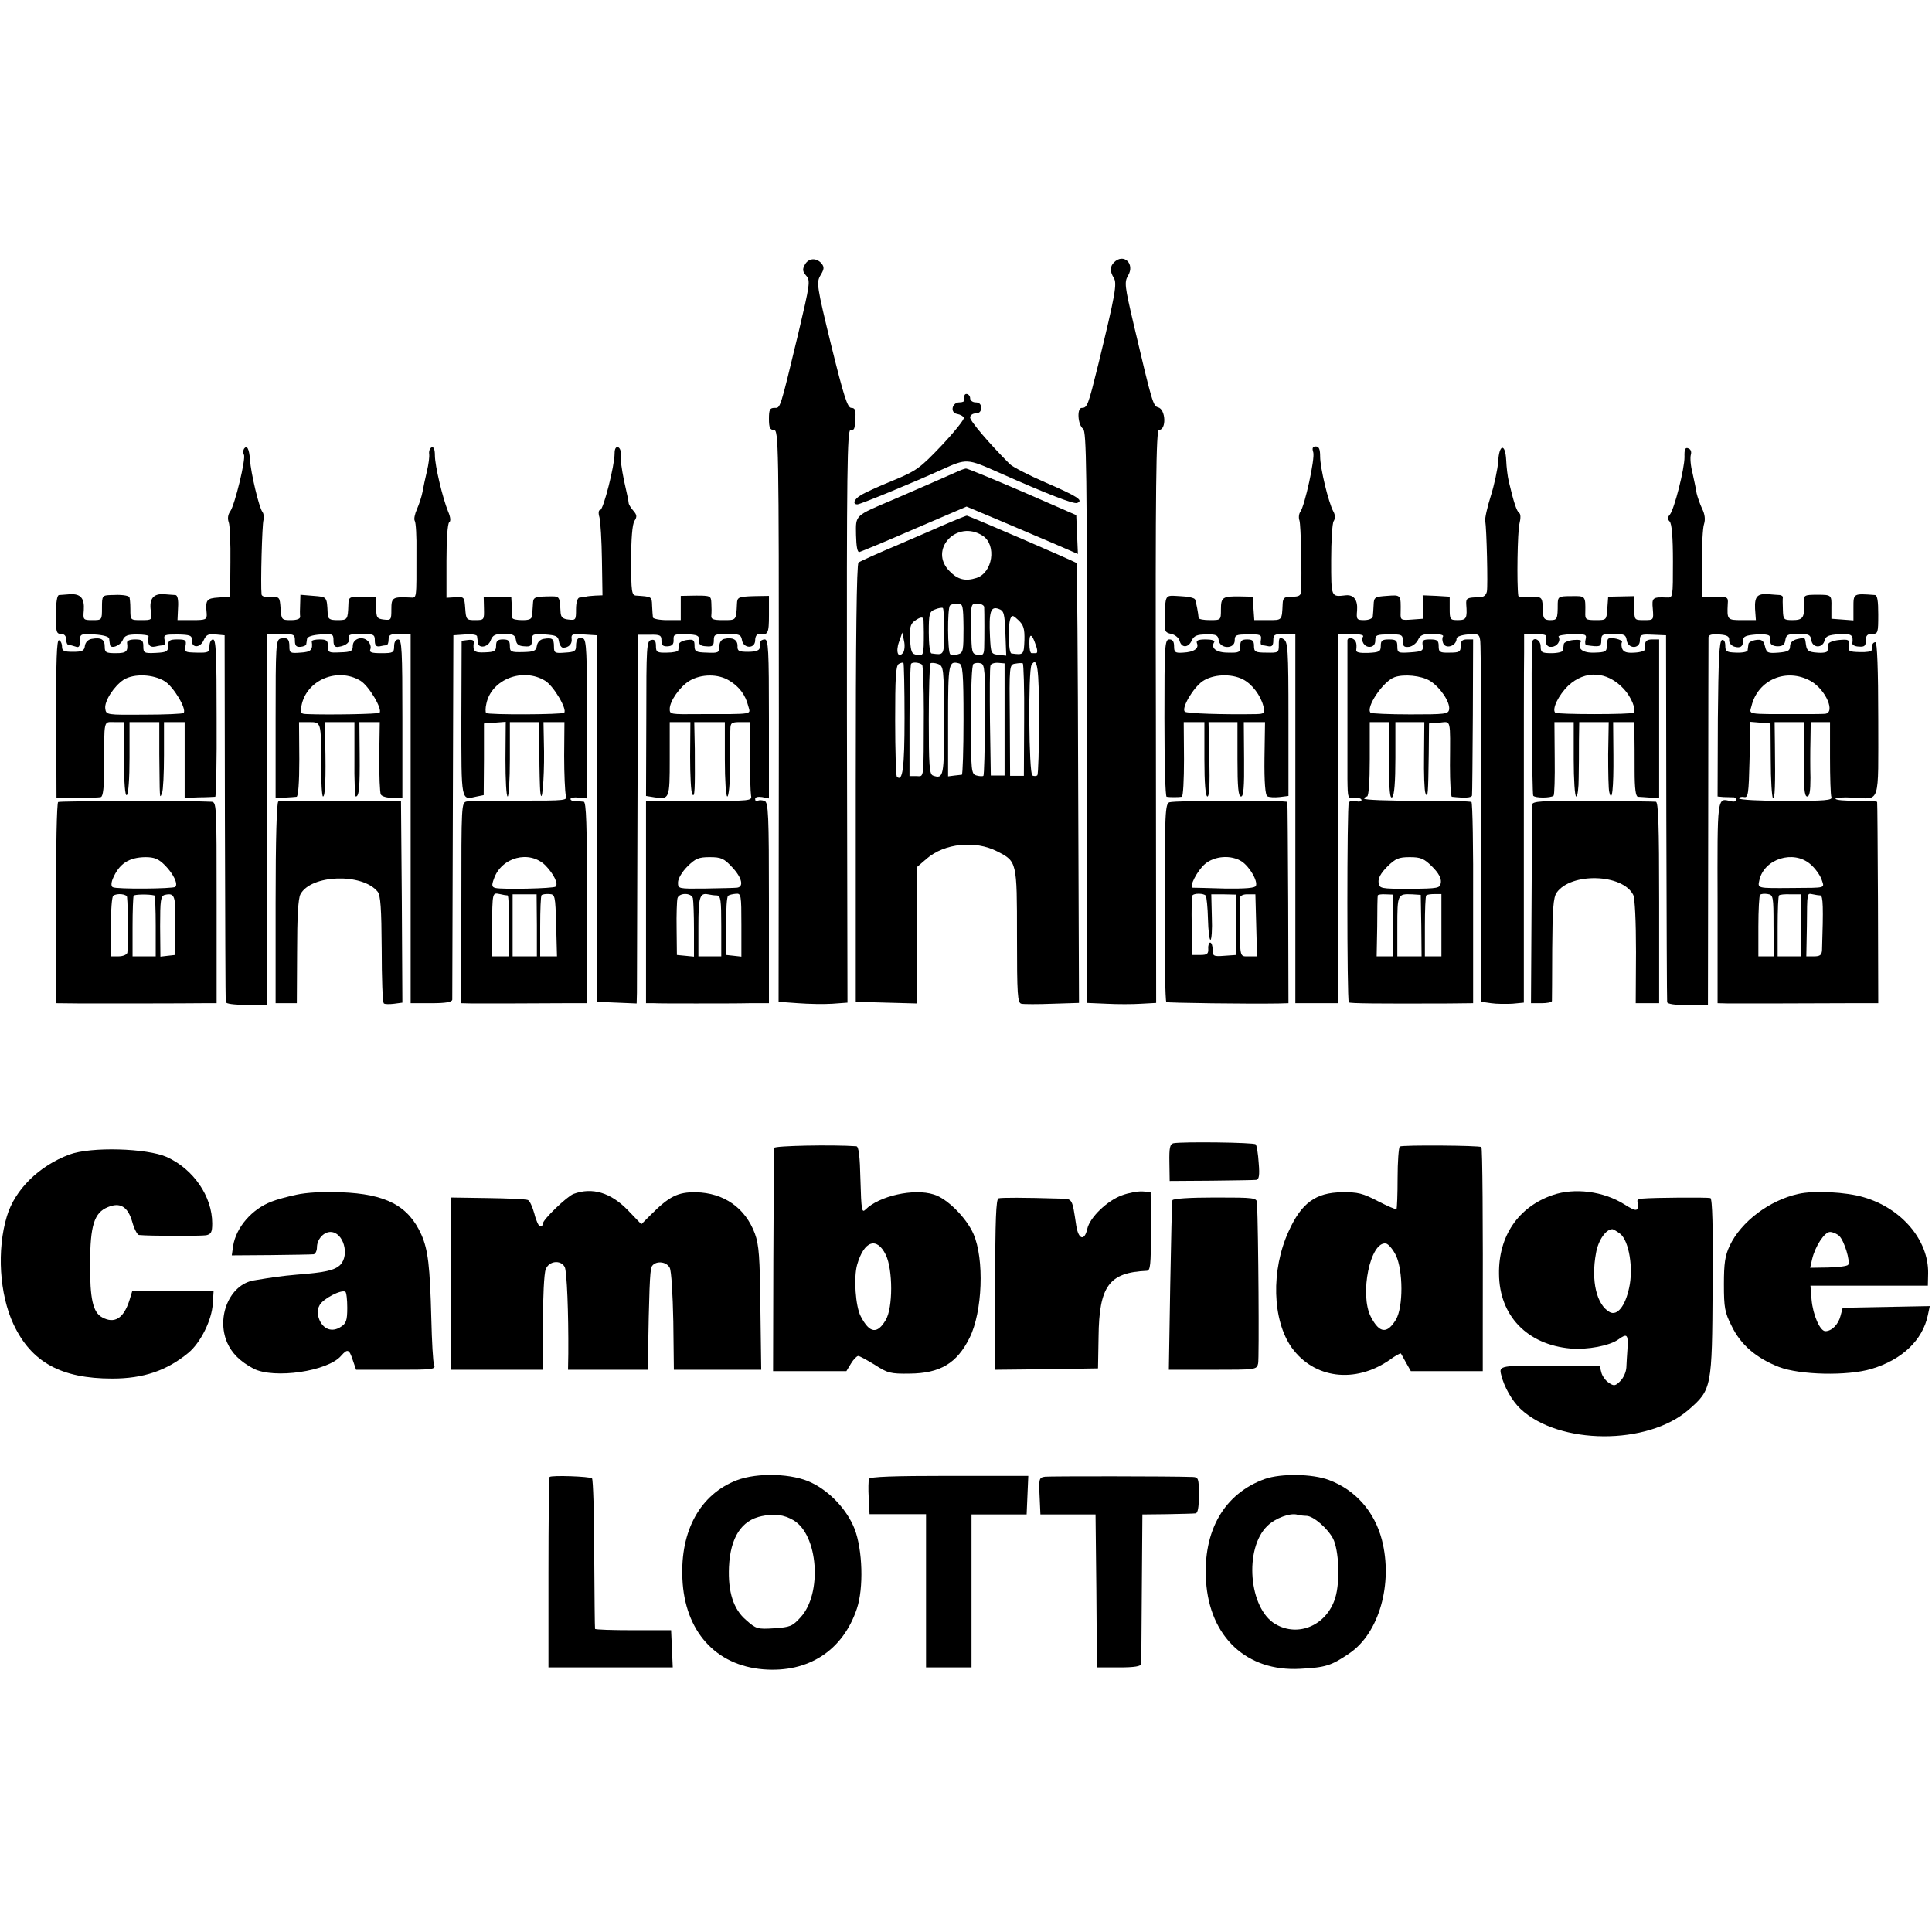
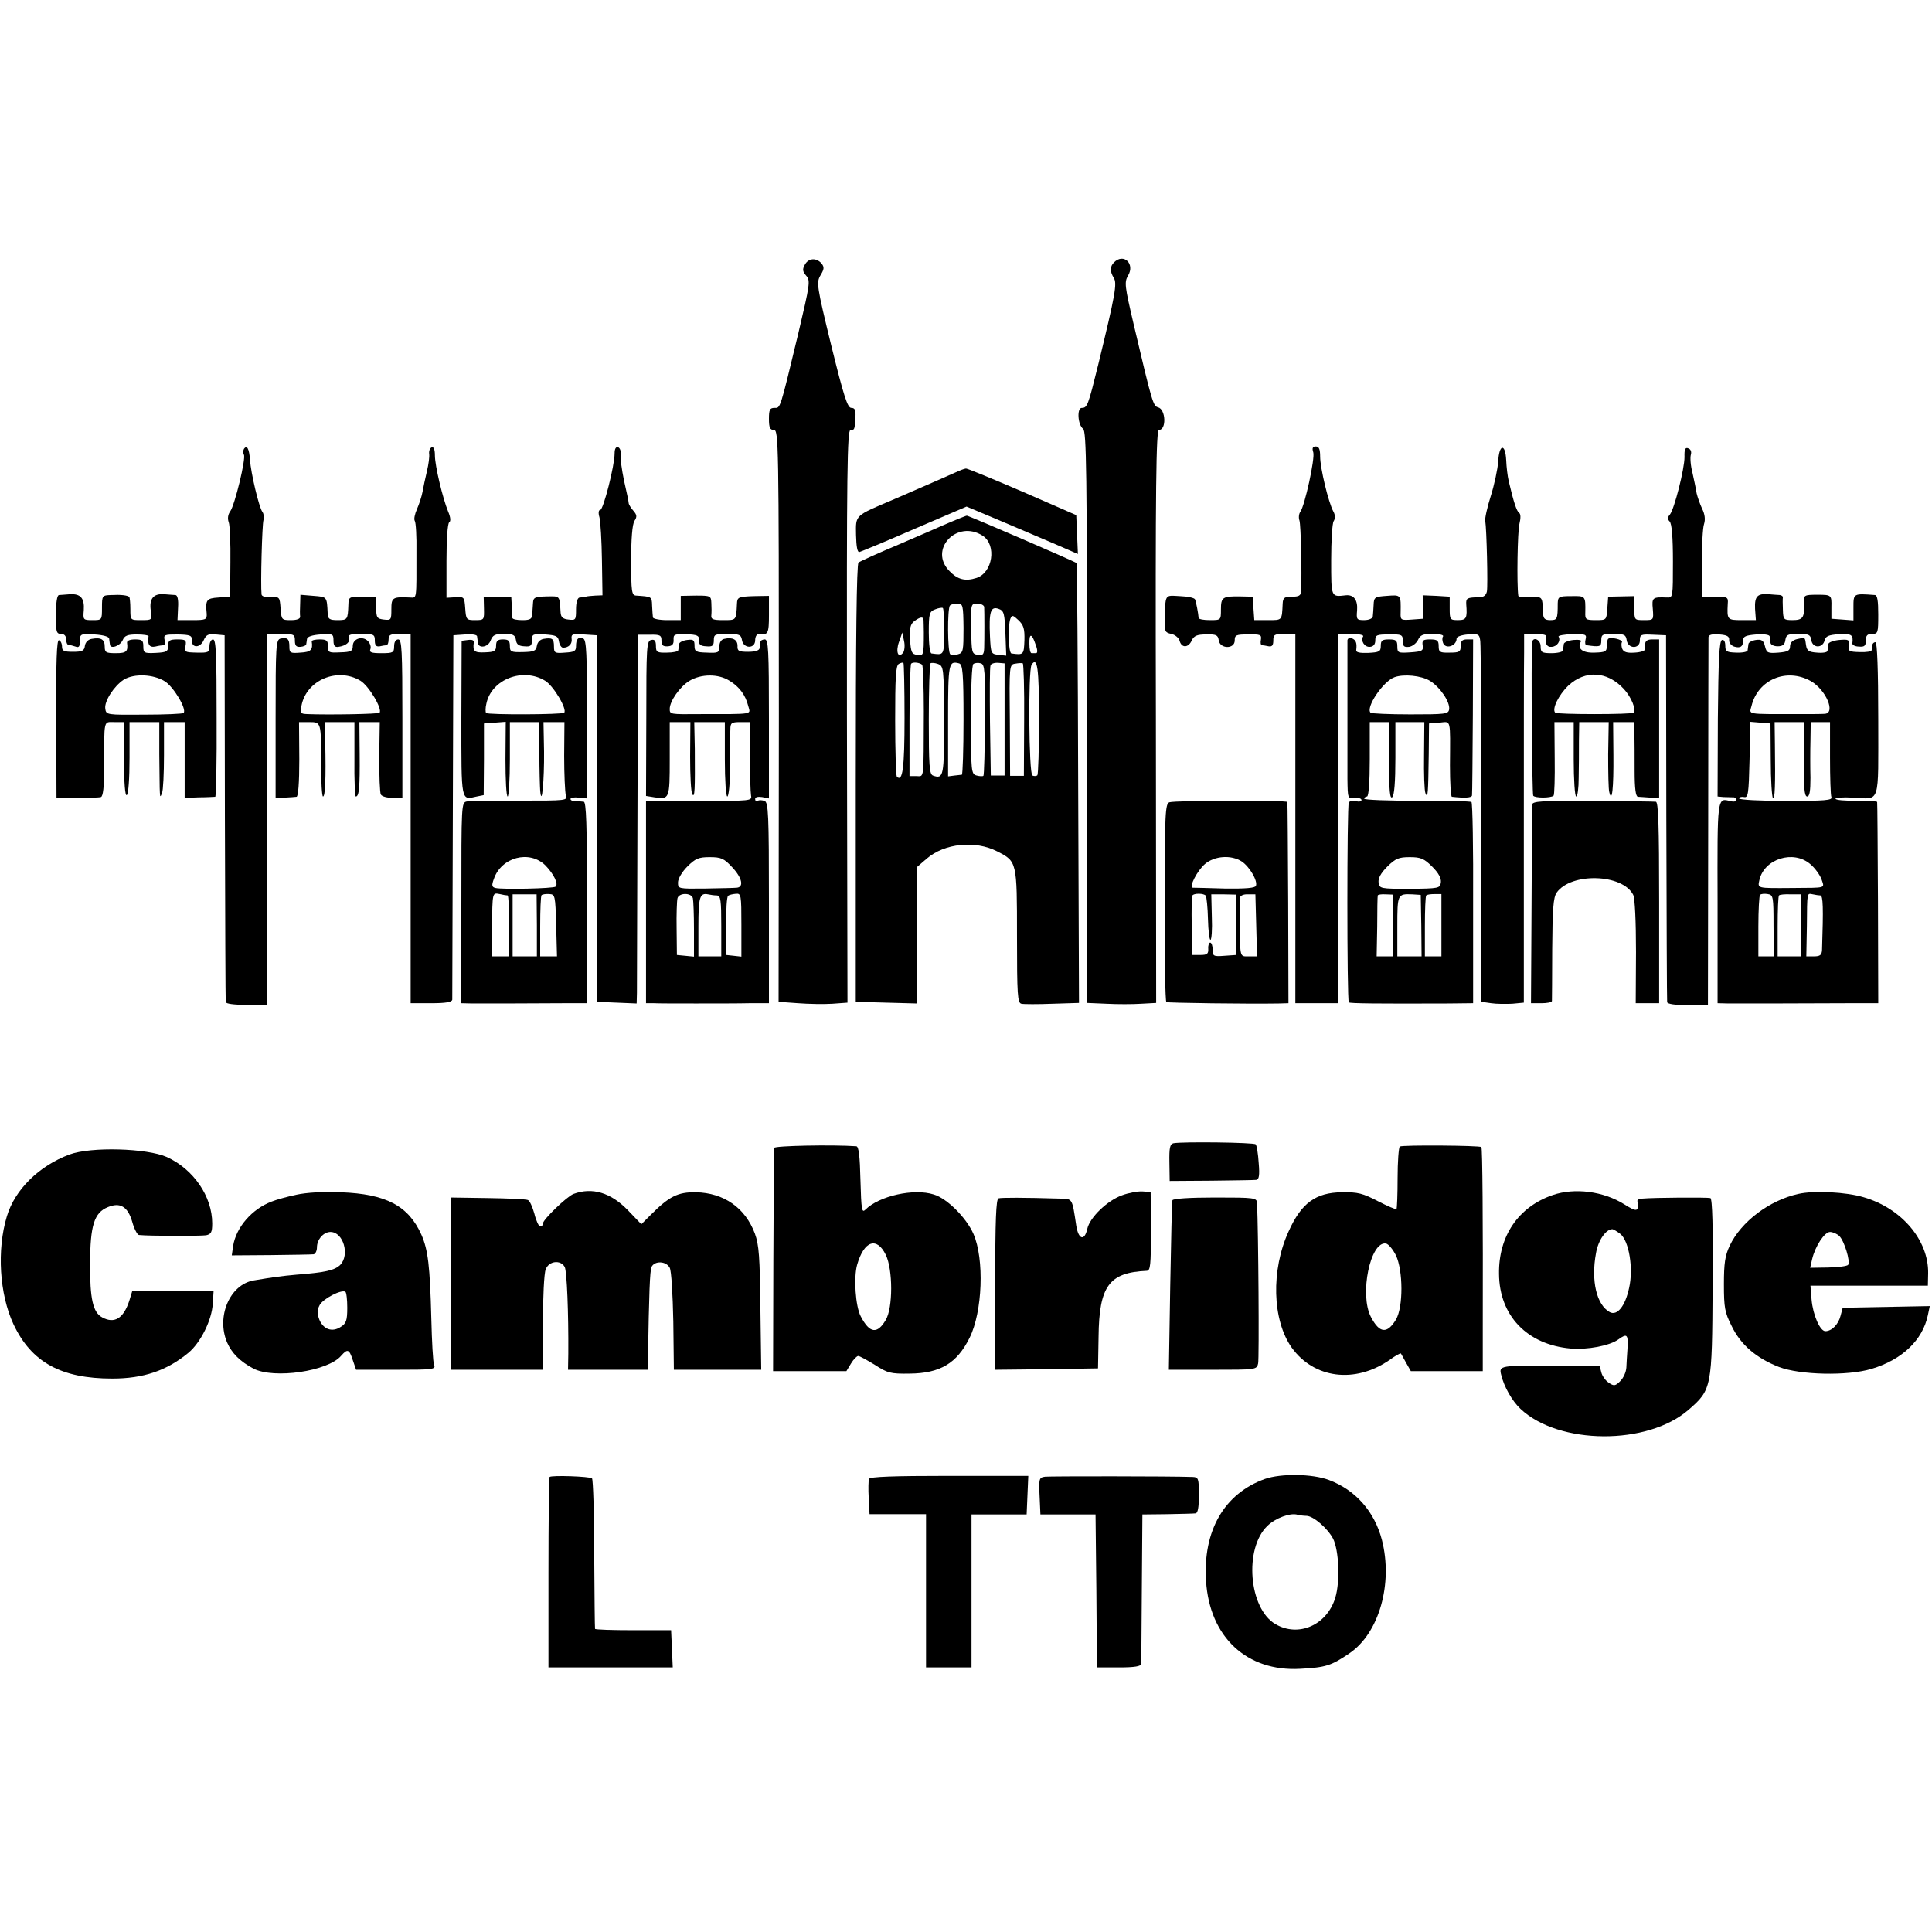
<svg xmlns="http://www.w3.org/2000/svg" version="1.0" width="701pt" height="701pt" viewBox="0 0 701 701" preserveAspectRatio="xMidYMid meet">
  <g transform="translate(0,701) scale(0.1,-0.1)" fill="#000000" stroke="none">
    <path d="M2920 6049 c-9 -16 -8 -24 5 -39 16 -18 14 -30 -29 -212 -67 -278 -64 -268 -86 -268 -17 0 -20 -7 -20 -40 0 -32 4 -40 18 -40 17 0 18 -45 18 -1037 l-1 -1038 70 -5 c39 -3 95 -4 125 -2 l55 4 -2 1039 c-1 891 1 1039 13 1039 15 0 15 0 18 48 1 24 -2 32 -15 32 -14 0 -27 41 -73 227 -53 217 -54 228 -39 254 14 23 14 30 4 43 -19 22 -48 20 -61 -5z" />
    <path d="M4042 6058 c-15 -15 -15 -33 -1 -56 13 -20 6 -59 -56 -314 -37 -150 -40 -158 -60 -158 -18 0 -15 -61 5 -76 12 -10 14 -150 14 -1047 l0 -1036 71 -3 c38 -2 95 -2 125 0 l55 3 -1 1039 c-2 837 1 1040 11 1040 28 0 25 75 -3 82 -18 5 -21 14 -89 303 -32 137 -34 151 -20 175 26 43 -16 83 -51 48z" />
-     <path d="M3499 5573 c-1 -5 -1 -11 0 -15 0 -5 -7 -8 -18 -8 -27 0 -35 -38 -8 -42 11 -2 22 -8 24 -14 2 -6 -34 -51 -80 -100 -79 -83 -91 -92 -178 -128 -52 -21 -104 -45 -116 -53 -24 -14 -31 -33 -12 -33 11 0 205 80 306 126 91 41 91 41 208 -11 171 -76 271 -115 283 -110 25 9 2 24 -116 75 -60 26 -118 56 -128 66 -75 75 -144 156 -144 169 0 8 9 15 20 15 13 0 20 7 20 20 0 13 -7 20 -20 20 -11 0 -20 7 -20 15 0 15 -19 22 -21 8z" />
    <path d="M885 5381 c-3 -6 -3 -15 0 -21 8 -13 -33 -183 -50 -206 -8 -11 -10 -26 -5 -39 4 -11 7 -76 6 -145 l-1 -125 -42 -3 c-44 -3 -48 -8 -43 -59 1 -21 -3 -23 -52 -23 l-54 0 2 45 c2 29 -2 45 -9 46 -7 0 -25 2 -41 3 -39 3 -55 -16 -49 -59 5 -35 5 -35 -35 -35 -39 0 -39 0 -39 40 0 22 -2 42 -4 44 -6 6 -30 9 -66 7 -32 -1 -33 -2 -33 -46 0 -45 0 -45 -35 -45 -33 0 -34 1 -31 36 3 44 -12 60 -50 58 -16 -1 -34 -3 -40 -3 -7 -1 -11 -27 -11 -71 -1 -62 2 -70 18 -70 12 0 19 -7 19 -20 0 -11 4 -20 9 -20 5 0 16 -3 25 -6 12 -5 16 0 16 20 0 26 2 27 53 24 32 -2 52 -8 53 -15 1 -7 2 -17 3 -22 2 -17 36 -5 46 16 7 17 18 21 52 21 23 0 42 -3 42 -6 -5 -30 3 -42 24 -38 12 3 26 5 31 5 4 1 6 10 3 20 -4 18 1 19 48 19 45 -1 52 -4 51 -21 -1 -29 30 -29 43 0 9 20 17 24 44 21 l32 -3 1 -660 c1 -363 2 -665 3 -671 1 -6 30 -10 76 -10 l75 0 0 673 0 673 50 0 c46 0 50 -2 50 -24 0 -19 5 -24 20 -23 11 1 21 5 21 9 1 4 2 14 3 20 1 8 20 14 49 16 44 3 47 2 47 -22 0 -19 5 -25 18 -23 28 4 44 18 38 33 -4 11 6 14 44 14 46 0 50 -2 50 -24 0 -18 5 -23 18 -21 9 2 20 4 25 4 4 1 7 10 7 21 0 17 7 20 40 20 l40 0 0 -670 0 -670 75 0 c53 0 75 4 76 13 0 6 1 307 2 667 l2 655 43 3 c24 2 43 -1 43 -7 1 -6 2 -16 3 -23 2 -22 37 -17 46 8 8 20 16 24 49 24 33 0 40 -4 43 -22 2 -16 10 -22 31 -23 22 -2 27 2 27 22 0 22 3 24 48 21 40 -3 47 -6 50 -25 2 -13 9 -23 15 -23 21 0 34 14 31 33 -2 16 4 18 44 15 l47 -3 0 -665 0 -665 73 -3 72 -3 1 38 c0 21 1 322 2 669 l2 631 43 0 c37 1 42 -2 42 -21 0 -17 5 -22 23 -21 16 1 22 8 21 24 -1 19 3 21 46 20 41 -2 47 -5 46 -22 -1 -16 6 -21 27 -22 22 -2 27 2 27 22 0 21 4 23 49 23 43 0 50 -3 53 -22 5 -32 48 -33 48 -1 0 13 6 23 13 22 34 -4 37 2 37 70 l0 69 -57 -1 c-54 -2 -58 -4 -59 -27 -3 -62 -2 -60 -50 -60 -37 0 -45 3 -43 18 1 9 1 29 0 44 -1 26 -3 27 -56 27 l-55 -1 0 -44 0 -44 -50 0 c-27 0 -51 5 -51 10 -1 6 -2 25 -3 43 -1 33 -1 32 -58 36 -16 1 -18 14 -18 126 0 80 4 132 12 145 10 15 9 22 -4 37 -9 10 -17 23 -17 28 0 6 -8 42 -17 82 -8 39 -14 81 -12 94 2 12 -3 24 -9 26 -8 3 -13 -5 -13 -22 0 -45 -41 -205 -52 -205 -6 0 -8 -11 -3 -27 4 -16 8 -85 9 -155 l2 -128 -26 -1 c-14 -1 -29 -2 -35 -4 -5 -1 -16 -3 -22 -3 -8 -1 -13 -18 -13 -43 0 -38 -1 -40 -27 -37 -21 2 -28 9 -29 26 -4 62 -1 59 -51 58 -42 -1 -48 -4 -49 -23 -1 -13 -2 -32 -3 -43 -1 -16 -8 -20 -36 -20 -19 0 -35 3 -36 8 0 4 -2 23 -2 42 l-2 35 -50 0 -50 0 1 -42 c1 -42 1 -43 -32 -43 -32 0 -33 2 -36 43 -3 41 -4 42 -35 40 l-33 -2 0 134 c0 78 4 136 10 140 6 4 5 18 -4 39 -20 49 -48 166 -48 204 0 20 -4 31 -11 29 -7 -2 -11 -13 -10 -23 2 -10 -2 -39 -8 -64 -6 -25 -13 -58 -16 -75 -3 -16 -12 -44 -20 -62 -8 -18 -12 -37 -8 -43 4 -6 7 -57 6 -113 0 -176 2 -166 -23 -165 -64 3 -68 0 -68 -43 0 -38 -1 -40 -27 -37 -25 3 -28 7 -28 43 l-1 40 -49 0 c-49 0 -50 -1 -51 -30 -2 -53 -3 -55 -39 -55 -29 0 -35 4 -36 23 -3 63 -2 61 -51 65 l-48 4 -1 -34 c-1 -18 -1 -39 0 -45 1 -8 -11 -13 -33 -13 -34 0 -35 1 -38 43 -3 41 -4 42 -35 40 -19 -1 -33 3 -34 10 -4 36 2 255 7 270 3 10 1 23 -4 30 -12 15 -42 141 -45 189 -3 40 -11 55 -22 39z" />
    <path d="M4765 5369 c7 -22 -31 -195 -47 -216 -5 -7 -7 -21 -3 -32 5 -16 9 -190 6 -256 -1 -16 -8 -20 -33 -20 -28 0 -33 -4 -34 -25 -3 -62 -1 -60 -53 -60 l-50 0 -3 43 -3 42 -45 1 c-64 1 -70 -3 -70 -47 0 -39 0 -39 -40 -39 -22 0 -40 3 -41 8 -1 16 -9 58 -13 67 -2 6 -27 11 -55 12 -57 3 -52 10 -55 -92 -1 -35 2 -41 24 -45 13 -3 27 -14 30 -25 7 -27 32 -26 44 1 8 17 19 22 52 22 37 1 43 -2 46 -21 4 -32 58 -33 58 -1 0 20 5 22 49 22 44 1 49 -1 46 -19 -2 -10 -1 -19 3 -20 4 0 15 -2 25 -4 12 -2 17 3 17 21 0 21 4 24 40 24 l40 0 0 -670 0 -670 78 0 77 0 0 670 -1 670 49 0 c26 0 46 -4 43 -9 -10 -16 5 -40 25 -38 12 1 19 9 19 23 0 20 5 22 50 22 46 1 50 -1 50 -24 0 -19 4 -23 23 -21 12 2 26 13 32 25 8 18 18 22 53 22 24 0 41 -4 38 -9 -4 -5 -3 -16 0 -24 9 -24 49 -11 49 16 0 7 18 13 41 15 39 3 42 1 45 -25 2 -15 4 -316 4 -668 l0 -640 35 -5 c19 -3 54 -3 77 -2 l42 4 0 601 c0 331 0 632 1 670 l0 67 40 0 c22 0 39 -3 39 -7 -4 -27 3 -42 21 -40 20 1 34 22 25 37 -2 4 20 8 49 9 49 1 54 -1 49 -19 -3 -11 -1 -21 3 -21 49 -7 54 -6 54 17 0 22 4 24 44 24 39 0 45 -3 48 -22 4 -33 48 -34 48 -2 0 22 4 23 48 21 l47 -2 1 -660 c1 -363 2 -665 3 -671 1 -7 29 -11 75 -11 l73 0 1 661 c0 364 1 667 1 674 1 9 13 12 39 10 28 -2 37 -7 36 -20 -1 -10 7 -20 18 -24 23 -7 33 0 33 24 0 13 11 17 48 20 28 2 47 -1 48 -7 1 -6 2 -17 3 -23 0 -7 12 -13 26 -13 18 0 26 6 28 23 3 19 9 22 47 22 38 0 44 -3 47 -22 4 -30 40 -31 48 -3 4 17 14 21 53 24 46 2 52 -2 48 -34 0 -5 10 -11 24 -11 20 -2 25 3 25 22 0 18 5 24 23 24 21 0 22 4 22 70 0 49 -3 70 -12 71 -79 6 -78 6 -78 -45 l0 -47 -40 3 -40 3 0 43 c1 43 0 44 -50 44 -50 0 -52 -1 -50 -34 3 -49 -4 -58 -41 -58 -32 0 -34 2 -35 38 -1 20 -1 40 0 45 0 4 -5 7 -11 8 -7 0 -26 2 -41 3 -41 3 -51 -8 -49 -53 l3 -41 -51 0 c-53 0 -54 1 -51 60 2 23 -1 25 -46 25 l-48 0 0 120 c0 66 3 131 8 144 5 16 3 35 -7 55 -8 17 -17 43 -20 56 -2 14 -9 47 -15 74 -7 26 -9 56 -6 66 3 10 0 20 -9 23 -11 5 -15 -3 -14 -31 0 -44 -37 -189 -53 -209 -9 -10 -9 -17 -1 -25 8 -8 12 -57 12 -145 0 -131 0 -132 -22 -131 -52 2 -55 0 -51 -42 3 -40 3 -40 -32 -40 -35 0 -35 0 -35 43 l0 44 -47 -1 -48 -1 -3 -42 c-3 -43 -3 -43 -42 -43 -36 0 -39 2 -38 28 1 60 1 60 -51 59 -45 0 -48 -2 -49 -26 0 -58 -2 -61 -27 -61 -19 0 -25 5 -26 23 -3 64 -1 62 -46 60 -24 -1 -43 1 -44 5 -6 41 -3 235 4 261 5 21 5 36 -1 40 -9 6 -20 39 -38 116 -4 17 -8 50 -9 75 -3 63 -26 59 -29 -5 -2 -27 -14 -84 -27 -125 -13 -41 -22 -82 -20 -90 5 -28 10 -235 6 -256 -3 -14 -12 -21 -27 -21 -45 -1 -49 -3 -48 -25 4 -51 1 -58 -30 -58 -29 0 -30 2 -30 43 l0 42 -49 3 -49 2 1 -42 1 -43 -41 -3 c-40 -3 -42 -2 -41 25 1 65 2 65 -49 61 -45 -3 -48 -5 -49 -33 -1 -17 -2 -36 -3 -42 -1 -7 -14 -13 -31 -13 -27 0 -29 2 -26 35 3 38 -12 58 -41 55 -54 -6 -53 -9 -53 128 0 70 4 134 9 141 6 9 6 23 -1 35 -18 33 -48 158 -48 199 0 27 -4 37 -16 37 -11 0 -14 -6 -9 -21z" />
    <path d="M3465 5295 c-36 -16 -111 -49 -220 -96 -146 -62 -140 -56 -139 -130 1 -43 5 -63 12 -62 7 2 97 39 200 84 l189 81 119 -50 c65 -28 156 -66 202 -86 l83 -36 -3 71 -3 70 -195 85 c-107 46 -199 84 -205 84 -5 0 -23 -7 -40 -15z" />
    <path d="M3481 5129 c-13 -5 -38 -16 -55 -23 -17 -8 -92 -40 -166 -72 -74 -31 -140 -61 -145 -65 -7 -5 -10 -280 -10 -801 l0 -793 111 -3 110 -3 1 248 0 247 36 31 c64 55 175 67 255 26 72 -37 72 -36 72 -307 0 -215 2 -243 16 -246 9 -2 60 -2 113 0 l96 3 -3 796 c-1 438 -4 798 -6 800 -4 5 -394 173 -398 172 -2 0 -14 -5 -27 -10z m85 -63 c51 -34 36 -134 -23 -153 -40 -13 -68 -6 -97 24 -79 78 26 190 120 129z m-70 -335 c0 -81 -1 -90 -20 -95 -10 -3 -23 -3 -28 0 -10 6 -11 168 -1 177 3 4 16 7 27 7 20 0 21 -6 22 -89z m75 77 c1 -20 1 -120 0 -150 -1 -23 -5 -27 -23 -24 -22 3 -23 8 -24 94 -2 91 -1 92 22 92 13 0 24 -6 25 -12z m-145 -90 c-1 -87 0 -85 -46 -79 -6 0 -10 34 -10 76 0 69 2 76 23 84 12 5 25 7 28 5 3 -2 5 -41 5 -86z m222 -6 l3 -81 -28 3 c-27 3 -28 5 -31 67 -4 89 2 110 31 100 20 -7 22 -16 25 -89z m69 -25 c-2 -53 -3 -54 -47 -48 -11 1 -14 99 -4 126 6 14 9 14 29 -5 19 -18 23 -31 22 -73z m-366 73 c0 -5 1 -26 1 -45 0 -84 -1 -85 -24 -81 -20 2 -23 10 -26 55 -2 42 1 56 15 67 22 16 33 18 34 4z m-74 -118 c-18 -23 -28 3 -15 39 l12 34 6 -30 c4 -16 2 -36 -3 -43z m481 28 c7 -18 7 -30 1 -30 -5 0 -12 0 -16 0 -5 0 -8 15 -8 34 -1 40 9 39 23 -4z m-476 -265 c0 -183 -7 -234 -28 -213 -3 4 -6 95 -6 203 0 155 2 199 13 206 7 4 15 6 17 4 2 -2 4 -92 4 -200z m64 193 c3 -4 6 -80 6 -170 -1 -255 2 -234 -27 -234 l-25 0 0 201 c0 111 3 204 6 207 7 7 31 4 40 -4z m79 -201 c1 -203 -1 -215 -40 -201 -13 5 -15 37 -15 203 0 109 3 200 6 204 3 3 16 2 27 -2 21 -8 22 -14 22 -204z m71 2 c0 -109 -3 -199 -6 -200 -3 0 -15 -2 -27 -3 l-23 -3 0 203 c0 209 2 217 40 207 13 -4 16 -33 16 -204z m78 0 c-1 -110 -3 -202 -6 -204 -2 -2 -13 -2 -24 1 -20 5 -21 13 -21 202 0 119 3 200 9 203 6 4 18 5 27 2 14 -4 16 -26 15 -204z m71 0 l0 -203 -25 0 -25 0 -3 194 c-1 107 -1 199 2 206 2 6 15 10 28 9 l23 -2 0 -204z m71 -1 l-1 -203 -25 0 -25 0 -1 202 c-2 199 -2 202 20 205 11 2 24 3 27 1 3 -1 6 -94 5 -205z m54 3 c0 -109 -3 -200 -6 -204 -3 -3 -11 -4 -18 -1 -13 5 -16 380 -3 402 21 32 27 -13 27 -197z" />
    <path d="M333 4692 c-13 -2 -23 -12 -25 -25 -2 -18 -9 -22 -43 -22 -33 0 -40 3 -40 19 0 11 -5 21 -11 23 -8 3 -11 -75 -10 -284 l1 -288 75 0 c41 0 80 1 86 3 8 2 12 38 12 105 0 181 -3 167 37 167 l35 0 0 -136 c0 -87 4 -133 10 -129 6 4 10 60 10 136 l0 129 54 0 54 0 0 -117 c1 -65 1 -127 2 -138 1 -18 2 -18 8 -2 4 9 7 71 7 137 l0 120 37 0 38 0 0 -137 0 -138 52 2 c29 0 56 2 59 2 3 1 6 129 5 286 0 229 -2 285 -13 285 -7 0 -13 -11 -13 -25 0 -22 -4 -24 -46 -23 -43 1 -46 2 -41 24 4 21 1 24 -29 24 -29 0 -34 -4 -34 -23 0 -21 -5 -24 -45 -26 -42 -2 -45 0 -45 24 0 21 -4 25 -30 25 -19 0 -30 -5 -29 -12 4 -32 -2 -38 -41 -38 -36 0 -40 3 -40 24 0 26 -13 34 -47 28z m265 -154 c32 -20 81 -102 68 -115 -3 -3 -67 -6 -143 -6 -136 -1 -138 -1 -141 22 -4 27 32 82 67 105 38 23 107 20 149 -6z" />
    <path d="M1018 4693 c-17 -4 -18 -26 -18 -291 l0 -287 33 1 c17 1 37 2 43 3 6 1 10 49 10 136 l-1 135 36 0 c45 0 44 1 44 -152 0 -65 3 -118 7 -118 8 0 11 64 8 198 l-1 72 54 0 53 0 0 -135 c-1 -74 2 -135 5 -135 12 0 15 34 14 153 l-1 117 37 0 37 0 -2 -126 c0 -69 2 -131 6 -137 4 -7 23 -12 43 -12 l35 -1 0 288 c0 249 -2 288 -15 288 -9 0 -15 -9 -15 -25 0 -23 -4 -25 -46 -25 -37 0 -45 3 -40 15 3 8 -1 21 -9 29 -20 20 -55 9 -55 -18 0 -18 -6 -22 -45 -23 -42 -2 -45 -1 -45 22 0 21 -5 25 -30 25 -16 0 -29 -3 -29 -7 5 -31 -3 -39 -41 -41 -37 -3 -40 -1 -40 22 0 28 -7 34 -32 29z m290 -153 c31 -19 81 -104 69 -116 -4 -5 -184 -8 -261 -5 -26 1 -28 3 -22 31 18 93 131 140 214 90z" />
    <path d="M1973 4692 c-13 -2 -23 -12 -25 -25 -3 -19 -10 -22 -50 -23 -44 -1 -48 1 -48 22 0 19 -5 24 -25 24 -19 0 -25 -5 -25 -23 0 -19 -6 -23 -40 -24 -39 -2 -45 4 -41 35 2 9 -6 12 -21 10 l-23 -3 -1 -282 c0 -307 -2 -296 56 -283 l25 5 1 130 0 130 40 3 39 3 -1 -136 c0 -74 3 -135 8 -135 4 0 8 61 8 135 l0 135 53 0 54 0 0 -112 c0 -62 2 -124 3 -138 6 -61 15 40 14 143 l-2 107 38 0 38 0 -1 -122 c0 -68 3 -132 6 -143 7 -20 3 -20 -166 -20 -94 0 -181 -1 -193 -3 -20 -4 -20 -8 -20 -368 l-1 -364 41 -1 c47 0 225 0 339 1 l77 0 0 365 c0 285 -3 365 -12 366 -7 1 -21 2 -30 2 -10 0 -18 3 -18 8 0 5 14 7 30 5 l30 -3 0 287 c0 238 -2 289 -14 293 -18 7 -26 -1 -26 -28 0 -18 -7 -21 -40 -23 -37 -3 -40 -1 -40 22 0 29 -6 33 -37 28z m5 -152 c31 -19 81 -104 69 -116 -7 -7 -276 -8 -283 -1 -3 3 -3 19 1 35 19 88 133 131 213 82z m1 -670 c30 -31 48 -67 37 -77 -7 -7 -193 -11 -218 -5 -13 3 -15 9 -6 33 27 79 129 106 187 49z m-137 -109 c3 -1 6 -50 5 -111 l-2 -110 -30 0 -31 0 1 103 c2 131 1 128 28 123 12 -3 25 -5 29 -5z m106 -108 l0 -113 -44 0 -44 0 0 113 0 112 44 0 43 0 1 -112z m70 0 l3 -113 -31 0 -30 0 0 108 c0 60 2 111 5 114 3 3 16 5 28 4 21 -1 22 -5 25 -113z" />
    <path d="M2628 4692 c-11 -2 -18 -13 -18 -28 0 -22 -4 -24 -45 -22 -40 1 -45 4 -45 25 0 21 -4 24 -27 21 -16 -2 -29 -9 -29 -15 -1 -7 -2 -17 -3 -22 0 -5 -19 -9 -41 -9 -36 -1 -40 2 -40 24 0 19 -5 25 -17 22 -17 -3 -18 -25 -18 -285 l-1 -281 31 -5 c54 -8 55 -6 55 139 l0 134 38 0 37 0 -1 -125 c0 -68 3 -130 8 -137 9 -14 10 15 9 165 l-2 97 56 0 55 0 0 -135 c0 -77 4 -135 9 -135 5 0 10 48 10 108 0 59 0 119 1 135 0 24 4 27 35 27 l35 0 1 -122 c0 -68 2 -132 4 -144 4 -20 1 -20 -188 -20 l-193 1 0 -367 0 -368 28 0 c15 -1 84 -1 153 -1 69 0 157 0 195 1 l70 0 0 364 c0 323 -2 365 -16 370 -9 3 -20 4 -25 0 -5 -3 -9 0 -9 7 0 7 10 9 25 7 l25 -5 0 288 c0 250 -2 289 -15 289 -8 0 -16 -4 -16 -10 -1 -5 -2 -16 -3 -22 -1 -8 -16 -13 -41 -13 -35 0 -40 3 -39 22 0 22 -18 32 -48 25z m19 -152 c36 -22 58 -52 68 -92 8 -31 25 -29 -175 -29 -109 -1 -110 -1 -110 19 0 28 37 81 72 102 42 25 104 26 145 0z m9 -676 c37 -39 44 -73 17 -75 -10 -1 -62 -2 -115 -3 -97 -1 -98 -1 -98 22 0 14 15 39 34 58 29 29 41 34 81 34 42 0 52 -5 81 -36z m-142 -113 c2 -9 4 -60 4 -114 l0 -98 -31 3 -31 3 -1 95 c-1 52 1 102 3 110 4 21 50 22 56 1z m87 10 c14 -1 16 -17 16 -111 l0 -110 -41 0 -42 0 0 108 c0 107 5 123 35 117 9 -2 23 -4 32 -4z m89 -107 l0 -115 -27 3 -28 3 0 105 c-1 58 2 107 7 110 4 3 16 6 28 7 19 2 20 -4 20 -113z" />
-     <path d="M4640 4671 c0 -29 -1 -30 -45 -29 -40 0 -45 3 -45 24 0 19 -5 24 -25 24 -20 0 -25 -5 -25 -25 0 -22 -4 -24 -44 -23 -44 0 -64 17 -50 39 3 5 -11 9 -31 9 -28 0 -36 -4 -32 -14 8 -19 -11 -32 -50 -34 -29 -2 -33 1 -33 23 0 17 -5 25 -17 25 -17 0 -18 -20 -18 -285 0 -157 3 -286 8 -286 9 -2 45 -2 55 0 5 1 8 62 8 136 l-1 135 37 0 38 0 0 -135 c0 -88 4 -135 11 -135 7 0 9 45 7 135 l-3 135 53 0 52 0 0 -135 c0 -101 3 -135 13 -135 9 0 12 33 11 135 l-1 135 38 0 39 0 -2 -131 c-1 -88 3 -133 10 -138 7 -4 26 -5 45 -3 l32 4 0 280 c0 255 -2 280 -18 289 -14 9 -17 6 -17 -20z m-130 -126 c33 -17 64 -58 74 -97 6 -26 4 -28 -26 -29 -117 -2 -253 2 -259 9 -13 13 30 86 64 110 38 26 104 29 147 7z" />
    <path d="M4889 4687 c0 -15 0 -405 0 -504 1 -70 1 -71 26 -68 14 1 25 -2 25 -8 0 -5 -9 -7 -20 -4 -11 3 -23 1 -26 -5 -7 -11 -7 -718 0 -725 4 -4 102 -5 361 -4 l90 1 0 363 c1 199 -2 364 -6 367 -4 3 -93 5 -198 5 -105 -1 -191 3 -191 7 0 4 5 8 10 8 6 0 10 52 10 135 l0 135 35 0 35 0 0 -142 c0 -108 3 -139 12 -130 7 7 11 55 11 142 l0 130 53 0 52 0 -1 -120 c-1 -67 1 -128 5 -138 9 -22 10 -2 12 143 l1 110 38 3 c43 4 39 18 38 -155 0 -62 3 -113 7 -114 46 -5 72 -4 73 5 1 6 2 136 3 289 l1 277 -22 0 c-18 0 -23 -6 -23 -24 0 -21 -5 -24 -40 -24 -36 -1 -40 2 -40 24 0 20 -5 24 -31 24 -25 0 -30 -3 -27 -22 3 -19 -2 -22 -44 -25 -45 -3 -48 -2 -48 22 0 21 -5 25 -30 25 -25 0 -30 -4 -30 -23 0 -21 -5 -24 -46 -26 -32 -1 -45 2 -43 11 3 25 -1 36 -16 42 -8 3 -15 0 -16 -7z m299 -147 c37 -23 74 -77 70 -104 -3 -17 -14 -18 -141 -18 -77 0 -141 3 -144 6 -19 18 45 114 87 129 34 12 96 6 128 -13z m9 -675 c23 -23 33 -42 31 -57 -3 -21 -7 -22 -113 -23 -107 0 -110 1 -113 23 -2 15 8 34 31 57 30 30 42 35 82 35 40 0 52 -5 82 -35z m-142 -213 l0 -112 -30 0 -30 0 2 107 c0 60 1 111 2 114 1 3 13 5 29 4 l27 -1 0 -112z m102 0 l1 -112 -44 0 -44 0 0 109 c0 117 1 118 54 116 l31 -2 2 -111z m73 1 l0 -113 -30 0 -30 0 0 108 c0 60 2 111 5 113 2 3 16 5 30 5 l25 0 0 -113z" />
    <path d="M5835 4692 c-3 -3 -5 -15 -5 -27 0 -19 -6 -22 -44 -23 -44 -2 -65 15 -50 40 4 5 -7 8 -27 6 -19 -2 -35 -9 -35 -15 -1 -7 -2 -17 -3 -23 0 -5 -19 -10 -41 -10 -36 0 -40 3 -40 25 0 25 -29 37 -31 13 -4 -63 0 -548 4 -555 6 -9 64 -9 74 0 3 3 5 65 4 136 l-1 131 35 0 35 0 0 -135 c0 -74 4 -135 9 -135 5 0 9 30 9 68 1 37 1 97 1 135 l1 67 53 0 54 0 -2 -117 c0 -65 1 -127 4 -137 10 -42 16 14 15 134 l-1 120 39 0 38 0 0 -42 c1 -24 1 -85 1 -135 0 -65 4 -93 12 -94 7 0 27 -2 45 -3 l32 -2 0 288 0 288 -25 0 c-23 0 -29 -8 -26 -36 0 -5 -16 -11 -38 -12 -28 -2 -40 2 -45 14 -3 8 -4 19 -1 24 5 9 -42 20 -50 12z m57 -182 c27 -29 46 -76 35 -86 -3 -3 -67 -5 -142 -5 -75 0 -139 2 -142 5 -13 13 12 64 47 98 62 58 142 53 202 -12z" />
    <path d="M6520 4691 c-16 -4 -25 -13 -25 -26 0 -16 -8 -20 -42 -23 -39 -3 -43 -1 -49 23 -5 21 -12 26 -33 23 -14 -2 -27 -9 -27 -15 -1 -7 -2 -17 -3 -23 0 -5 -19 -9 -41 -8 -35 1 -40 4 -40 25 0 15 -5 23 -12 21 -10 -4 -13 -71 -15 -286 l-1 -282 21 -2 c12 0 28 -1 35 -1 6 1 12 -4 12 -9 0 -6 -9 -8 -21 -5 -49 13 -48 19 -47 -369 l0 -364 41 -1 c46 0 283 0 442 1 l100 0 -1 363 c-1 199 -2 364 -3 367 0 3 -35 5 -76 5 -41 -1 -75 2 -75 7 0 4 28 6 63 4 101 -5 92 -32 92 285 0 179 -4 279 -10 279 -5 0 -11 -4 -11 -10 -1 -5 -2 -14 -3 -19 0 -5 -20 -8 -43 -7 -39 1 -43 3 -40 24 3 21 0 23 -35 20 -21 -2 -39 -9 -39 -15 -1 -7 -2 -18 -3 -24 0 -6 -17 -9 -38 -7 -30 2 -37 7 -40 27 -4 30 -2 29 -33 22z m50 -152 c56 -32 92 -118 50 -119 -11 -1 -56 -1 -100 -1 -187 0 -173 -2 -165 29 23 96 127 140 215 91z m-145 -286 c0 -72 4 -135 8 -139 7 -8 9 49 7 194 l-1 82 53 0 54 0 -1 -135 c-1 -102 2 -135 12 -135 9 0 12 20 12 68 -1 37 -1 97 0 135 l1 67 35 0 35 0 0 -129 c0 -71 2 -136 5 -143 5 -12 -24 -14 -165 -14 -93 0 -170 4 -170 9 0 4 8 7 18 5 15 -3 17 10 20 135 l3 138 36 -3 37 -3 1 -132z m143 -378 c17 -14 35 -39 41 -55 11 -34 21 -31 -104 -32 -133 -1 -128 -2 -121 30 18 76 123 109 184 57z m-133 -223 l1 -112 -28 0 -28 0 0 108 c0 60 3 112 6 115 4 4 16 5 28 3 20 -3 21 -9 21 -114z m101 0 l0 -112 -43 0 -43 0 0 108 c0 60 2 111 5 113 2 3 21 5 42 4 l38 0 1 -113z m69 109 c10 -1 11 -44 6 -198 -1 -18 -7 -23 -29 -23 l-28 0 2 108 c1 129 0 121 22 117 9 -2 22 -4 27 -4z" />
-     <path d="M211 4100 c-5 -3 -8 -168 -8 -367 l0 -363 96 -1 c106 0 370 0 441 1 l46 0 0 365 c0 362 0 365 -20 366 -68 4 -549 3 -555 -1z m388 -230 c30 -31 48 -67 37 -78 -8 -7 -215 -9 -227 -1 -6 3 -6 15 0 30 23 55 58 78 118 79 33 0 48 -6 72 -30z m-138 -115 c4 -36 4 -192 1 -202 -2 -7 -16 -13 -32 -13 l-27 0 0 108 c-1 59 3 109 8 112 14 10 49 6 50 -5z m99 6 c3 -1 5 -51 5 -111 l0 -110 -42 0 -42 0 0 107 c0 59 2 109 4 113 3 5 54 6 75 1z m76 -109 l-1 -107 -27 -3 -26 -3 -1 110 c0 95 2 110 17 114 36 8 40 -2 38 -111z" />
-     <path d="M1010 4102 c-6 -2 -10 -134 -10 -368 l0 -364 39 0 38 0 1 186 c0 127 4 194 12 209 38 72 224 78 280 10 11 -13 14 -61 15 -209 0 -105 3 -194 8 -197 4 -3 21 -3 37 -1 l30 4 -2 366 -3 366 -217 1 c-120 0 -222 -1 -228 -3z" />
    <path d="M4243 4099 c-15 -5 -17 -40 -17 -363 -1 -197 2 -360 6 -362 5 -3 301 -7 408 -5 l35 1 -1 363 c-1 199 -2 364 -3 367 -1 7 -408 6 -428 -1z m263 -215 c28 -19 58 -70 51 -88 -3 -8 -36 -11 -113 -10 -60 2 -112 3 -116 3 -15 2 16 62 44 86 35 30 96 34 134 9z m-131 -124 c3 -5 7 -43 8 -85 1 -41 5 -75 9 -75 4 0 7 37 5 83 l-2 82 45 0 45 -1 0 -109 0 -110 -43 -3 c-39 -3 -42 -1 -42 22 0 14 -4 26 -9 26 -4 0 -8 -10 -7 -22 1 -19 -4 -23 -29 -23 l-30 0 -1 105 c-1 58 0 107 2 110 5 10 43 9 49 0z m183 -107 l3 -113 -31 0 c-33 0 -31 -8 -31 150 0 28 0 56 0 63 1 7 13 13 29 12 l27 0 3 -112z" />
    <path d="M5559 4090 c0 -8 -1 -174 -2 -368 l-2 -352 38 0 c20 0 37 3 38 8 0 4 1 89 1 189 1 144 4 187 16 204 52 74 239 69 278 -8 6 -13 10 -95 10 -207 l-1 -186 43 0 42 0 0 365 c0 285 -3 365 -12 366 -7 1 -111 2 -230 3 -188 1 -218 -1 -219 -14z" />
    <path d="M4258 2862 c-13 -3 -16 -16 -15 -70 l1 -67 150 1 c83 1 157 2 164 3 10 1 13 16 9 61 -2 33 -7 64 -11 68 -7 7 -265 10 -298 4z" />
    <path d="M2809 2845 c-1 -5 -2 -190 -3 -410 l-1 -400 133 0 133 0 17 28 c9 15 21 27 26 27 5 0 32 -15 60 -32 46 -30 57 -33 126 -32 111 1 172 37 218 130 47 94 54 286 14 377 -26 59 -96 129 -144 143 -72 23 -198 -5 -248 -55 -13 -13 -15 -1 -18 107 -2 87 -6 122 -15 123 -86 6 -297 2 -298 -6z m405 -388 c26 -54 26 -192 0 -236 -31 -53 -59 -49 -91 13 -19 36 -26 141 -13 187 25 87 71 103 104 36z" />
    <path d="M5079 2850 c-4 -3 -8 -55 -8 -114 0 -60 -2 -110 -4 -113 -3 -2 -33 11 -68 29 -54 28 -72 33 -130 32 -95 -1 -147 -39 -193 -141 -65 -141 -60 -323 11 -423 81 -112 229 -131 354 -45 22 16 40 26 42 24 1 -2 10 -17 19 -34 l17 -30 130 0 131 0 0 160 c1 386 -1 649 -5 653 -6 6 -286 8 -296 2z m-14 -395 c26 -55 27 -187 0 -233 -32 -53 -60 -50 -91 10 -42 81 -2 276 55 266 9 -2 25 -21 36 -43z" />
    <path d="M252 2821 c-110 -41 -198 -127 -227 -224 -37 -122 -27 -283 24 -392 65 -138 173 -197 358 -197 114 0 198 29 276 93 45 37 86 120 89 179 l3 45 -147 0 -148 1 -11 -36 c-21 -64 -54 -84 -98 -60 -34 18 -45 68 -44 195 0 139 15 185 64 205 45 19 73 2 89 -54 7 -25 18 -46 24 -47 38 -4 225 -4 244 -1 18 4 22 11 22 43 0 98 -68 197 -165 241 -72 32 -275 38 -353 9z" />
    <path d="M1075 2675 c-33 -7 -73 -18 -90 -25 -71 -27 -128 -93 -139 -160 l-5 -35 142 1 c78 1 148 2 155 3 6 1 12 12 12 25 0 29 24 56 49 56 47 0 71 -84 35 -120 -20 -19 -53 -27 -158 -35 -56 -5 -84 -9 -156 -21 -86 -15 -136 -131 -96 -225 17 -39 47 -69 96 -95 74 -38 270 -10 318 47 23 26 29 24 42 -16 l12 -35 145 0 c134 0 145 1 138 18 -4 9 -8 85 -10 167 -5 193 -12 250 -36 305 -47 105 -128 148 -293 154 -60 3 -125 -1 -161 -9z m185 -410 c0 -46 -4 -57 -23 -69 -31 -21 -63 -10 -78 25 -9 24 -9 35 1 54 13 23 78 57 93 48 4 -2 7 -29 7 -58z" />
    <path d="M2081 2678 c-24 -9 -111 -93 -111 -107 0 -6 -4 -11 -10 -11 -5 0 -15 21 -21 46 -7 25 -17 48 -24 50 -7 3 -73 6 -146 7 l-134 2 0 -312 0 -313 167 0 168 0 0 169 c0 93 4 181 10 195 11 31 54 36 69 9 8 -16 14 -166 13 -315 l-1 -58 145 0 144 0 1 38 c4 245 7 320 13 335 11 23 53 22 66 -3 6 -11 11 -96 13 -195 l2 -175 158 0 159 0 -3 223 c-2 186 -5 230 -20 271 -35 94 -113 148 -214 150 -66 1 -97 -15 -164 -82 l-34 -34 -49 51 c-62 64 -129 84 -197 59z" />
    <path d="M4071 2673 c-53 -19 -117 -80 -126 -122 -10 -45 -32 -39 -40 12 -15 100 -13 97 -58 98 -132 4 -213 4 -224 1 -9 -3 -12 -79 -12 -313 l0 -309 187 2 186 3 2 115 c2 184 38 233 175 239 13 1 15 20 15 144 l-1 142 -30 2 c-16 1 -50 -5 -74 -14z" />
    <path d="M5634 2674 c-125 -43 -197 -149 -195 -286 1 -152 102 -257 260 -271 61 -5 141 10 173 33 32 23 36 19 33 -35 -2 -22 -3 -52 -4 -67 -1 -16 -10 -37 -22 -49 -18 -18 -23 -19 -42 -6 -12 8 -24 25 -27 38 l-6 24 -159 0 c-204 1 -207 0 -198 -34 10 -42 39 -94 70 -123 139 -131 461 -133 610 -3 84 73 85 80 87 447 2 216 -1 318 -8 321 -10 3 -204 2 -248 -2 -10 0 -17 -4 -17 -8 6 -40 -1 -42 -47 -13 -76 48 -181 61 -260 34z m245 -141 c32 -26 48 -126 32 -196 -14 -66 -43 -102 -70 -88 -48 26 -69 114 -50 215 8 46 36 86 59 86 4 0 17 -8 29 -17z" />
    <path d="M6525 2678 c-105 -23 -208 -101 -249 -188 -17 -36 -21 -64 -21 -140 0 -84 3 -102 28 -151 33 -69 90 -117 172 -149 76 -29 248 -33 335 -7 111 33 186 104 205 195 l7 33 -158 -3 -158 -3 -8 -30 c-8 -31 -32 -55 -55 -55 -19 0 -45 58 -50 115 l-4 50 213 0 213 0 1 45 c2 120 -96 236 -234 276 -63 19 -181 25 -237 12z m149 -153 c18 -18 40 -91 32 -104 -3 -5 -35 -9 -72 -10 l-66 -1 7 31 c11 47 45 99 65 99 10 0 26 -7 34 -15z" />
    <path d="M4254 2655 c-2 -5 -5 -146 -8 -312 l-5 -303 159 0 c157 0 160 0 165 23 4 17 1 476 -4 582 -1 19 -8 20 -152 20 -93 0 -153 -4 -155 -10z" />
    <path d="M1994 1651 c-2 -2 -4 -159 -4 -348 l0 -343 225 0 226 0 -3 68 -3 67 -137 0 c-76 0 -139 2 -139 5 -1 3 -2 125 -3 272 0 146 -4 270 -8 274 -8 7 -147 12 -154 5z" />
-     <path d="M2673 1639 c-132 -51 -205 -182 -197 -357 8 -190 120 -315 294 -329 163 -13 288 68 339 220 25 74 21 213 -8 289 -27 69 -88 135 -156 168 -68 34 -196 38 -272 9z m206 -145 c90 -53 105 -266 26 -352 -30 -33 -38 -36 -96 -40 -61 -4 -66 -2 -102 30 -46 39 -66 102 -62 193 5 106 45 169 119 184 46 10 81 5 115 -15z" />
    <path d="M3153 1644 c-2 -6 -3 -37 -1 -70 l3 -58 103 0 102 0 0 -278 0 -278 83 0 82 0 0 278 0 277 100 0 100 0 3 70 3 70 -287 0 c-201 0 -288 -3 -291 -11z" />
    <path d="M3792 1652 c-22 -3 -23 -7 -20 -70 l3 -67 100 0 100 0 3 -277 2 -278 80 0 c57 0 80 4 81 13 0 6 1 131 2 277 l2 265 90 1 c50 1 96 2 103 3 8 1 12 21 12 66 0 61 -2 65 -22 66 -79 3 -517 3 -536 1z" />
    <path d="M4590 1644 c-148 -53 -226 -188 -214 -371 13 -203 148 -329 342 -318 92 5 112 11 178 56 108 73 159 253 118 412 -27 103 -96 181 -192 217 -61 23 -174 24 -232 4z m150 -134 c25 0 77 -45 97 -83 21 -42 26 -154 8 -214 -30 -99 -133 -145 -217 -96 -97 56 -115 275 -29 357 29 28 83 48 109 40 8 -2 22 -4 32 -4z" />
  </g>
</svg>